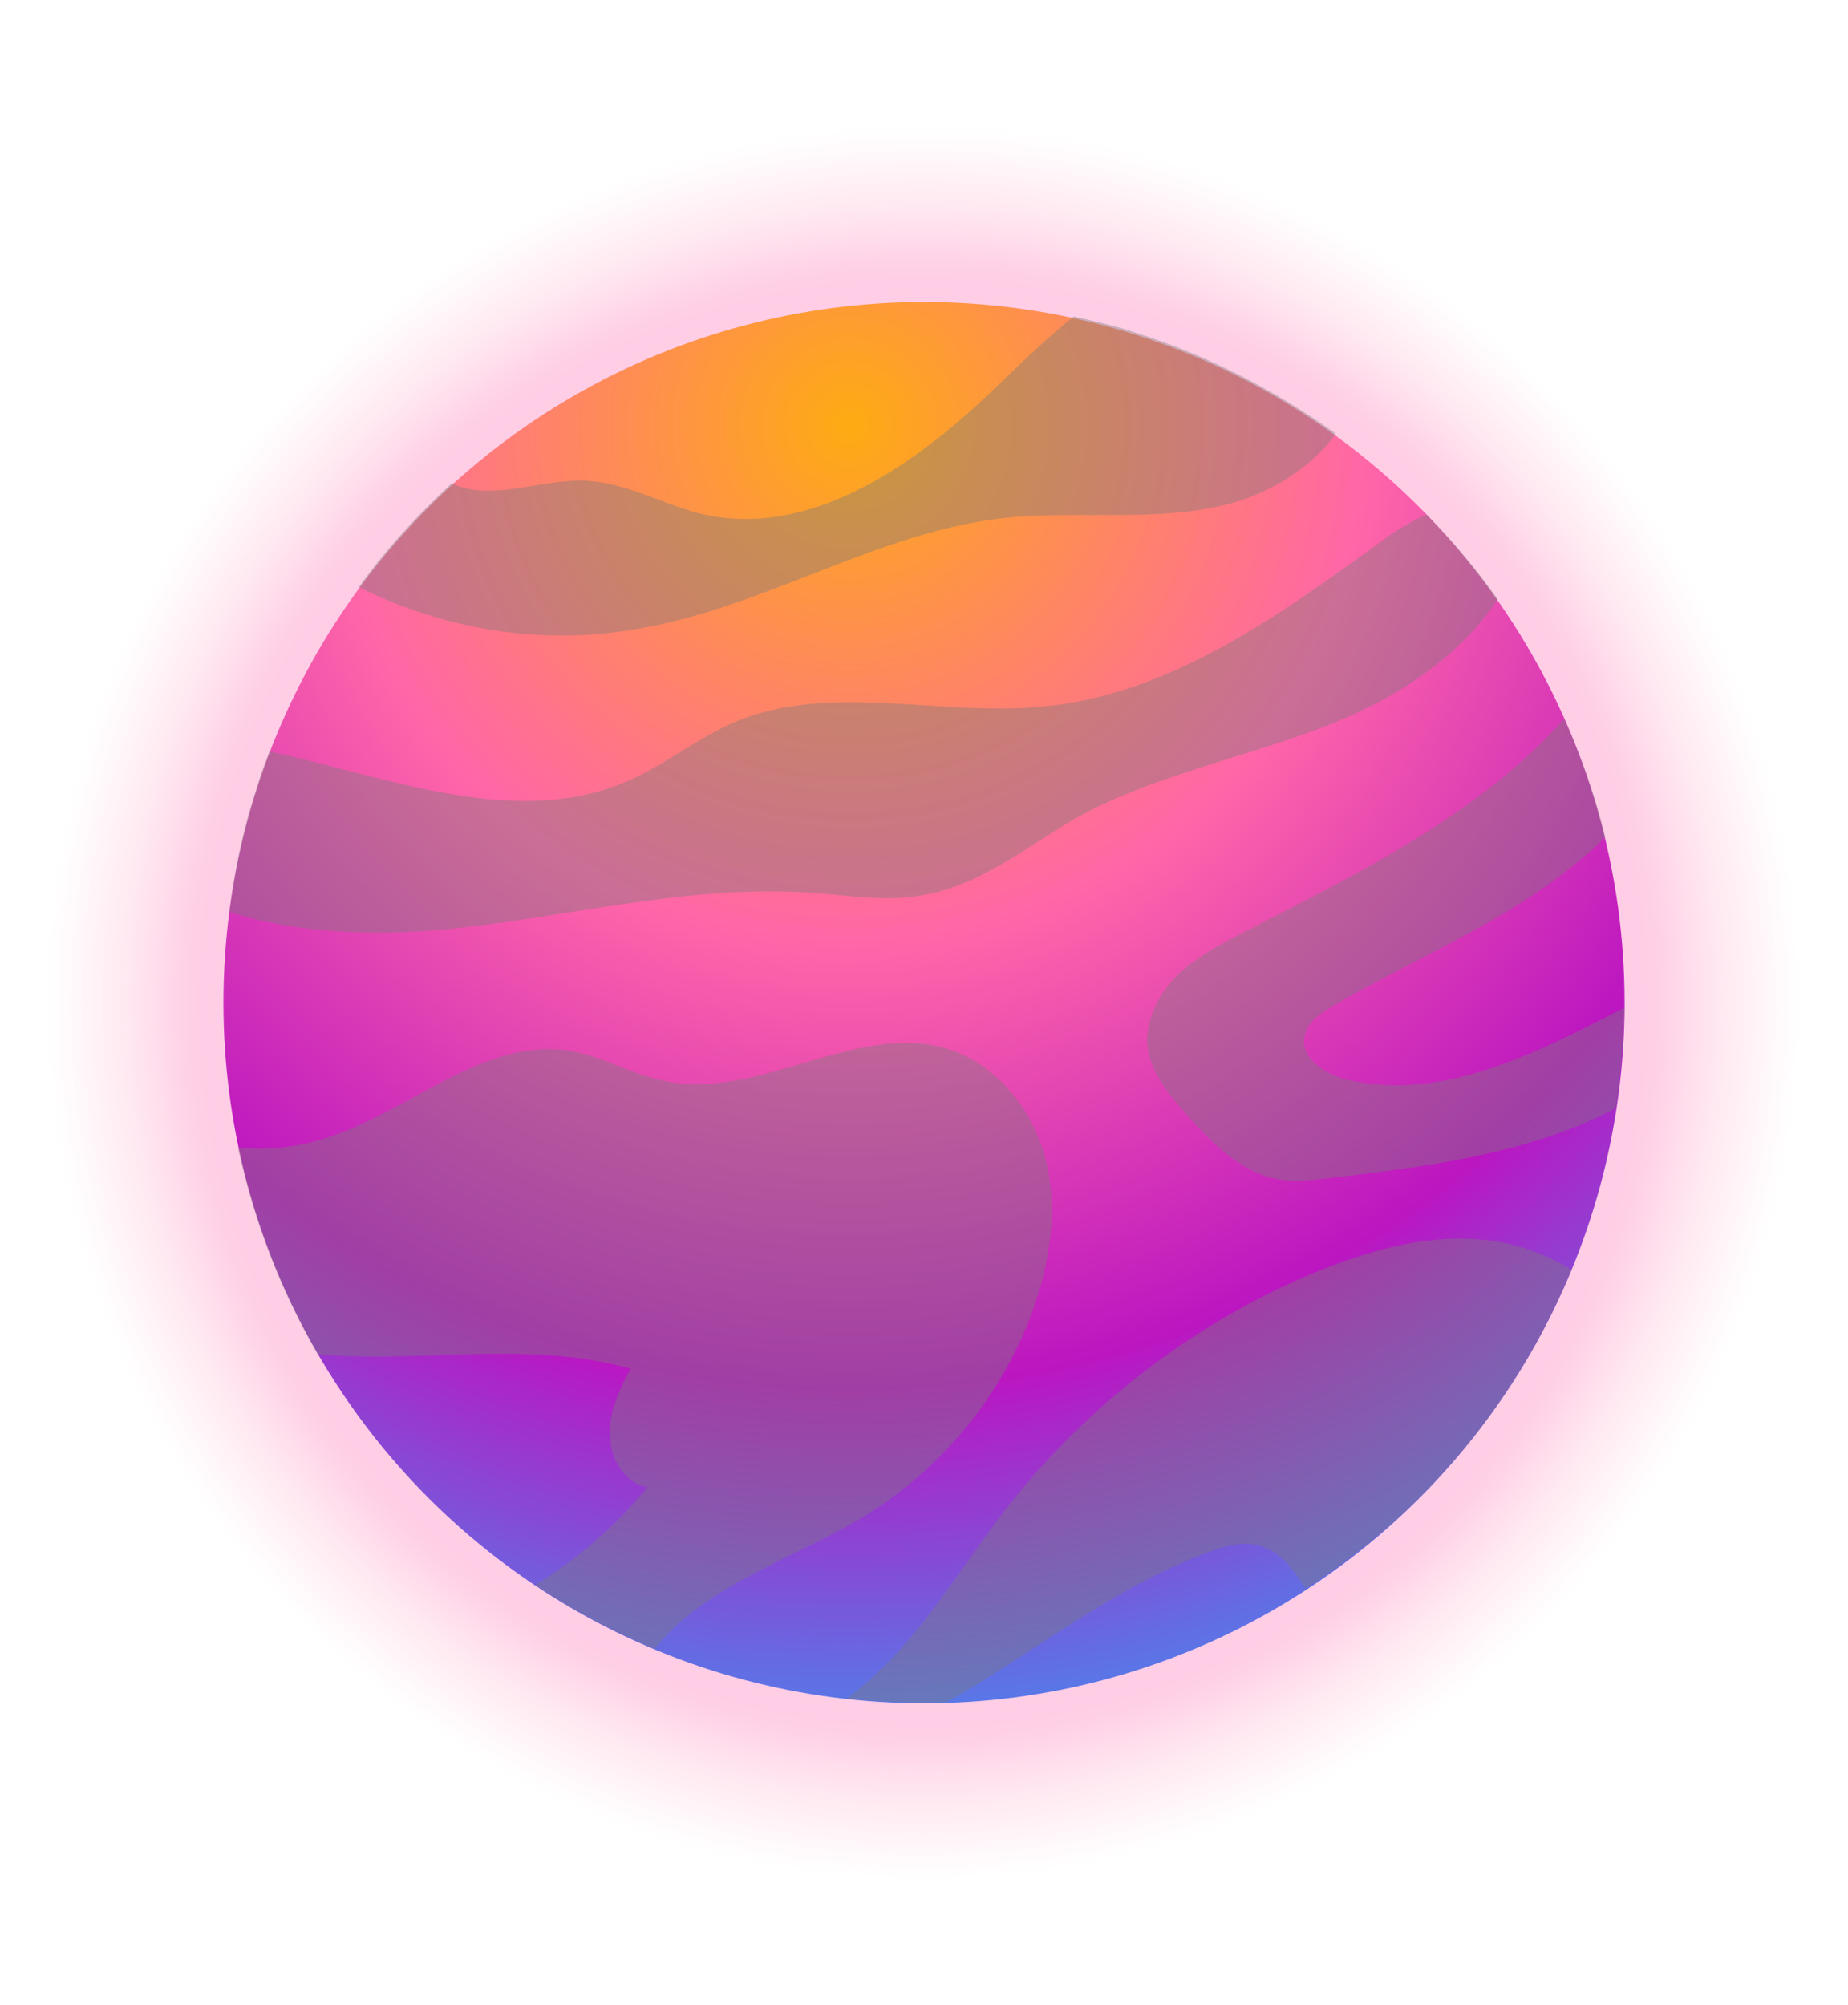
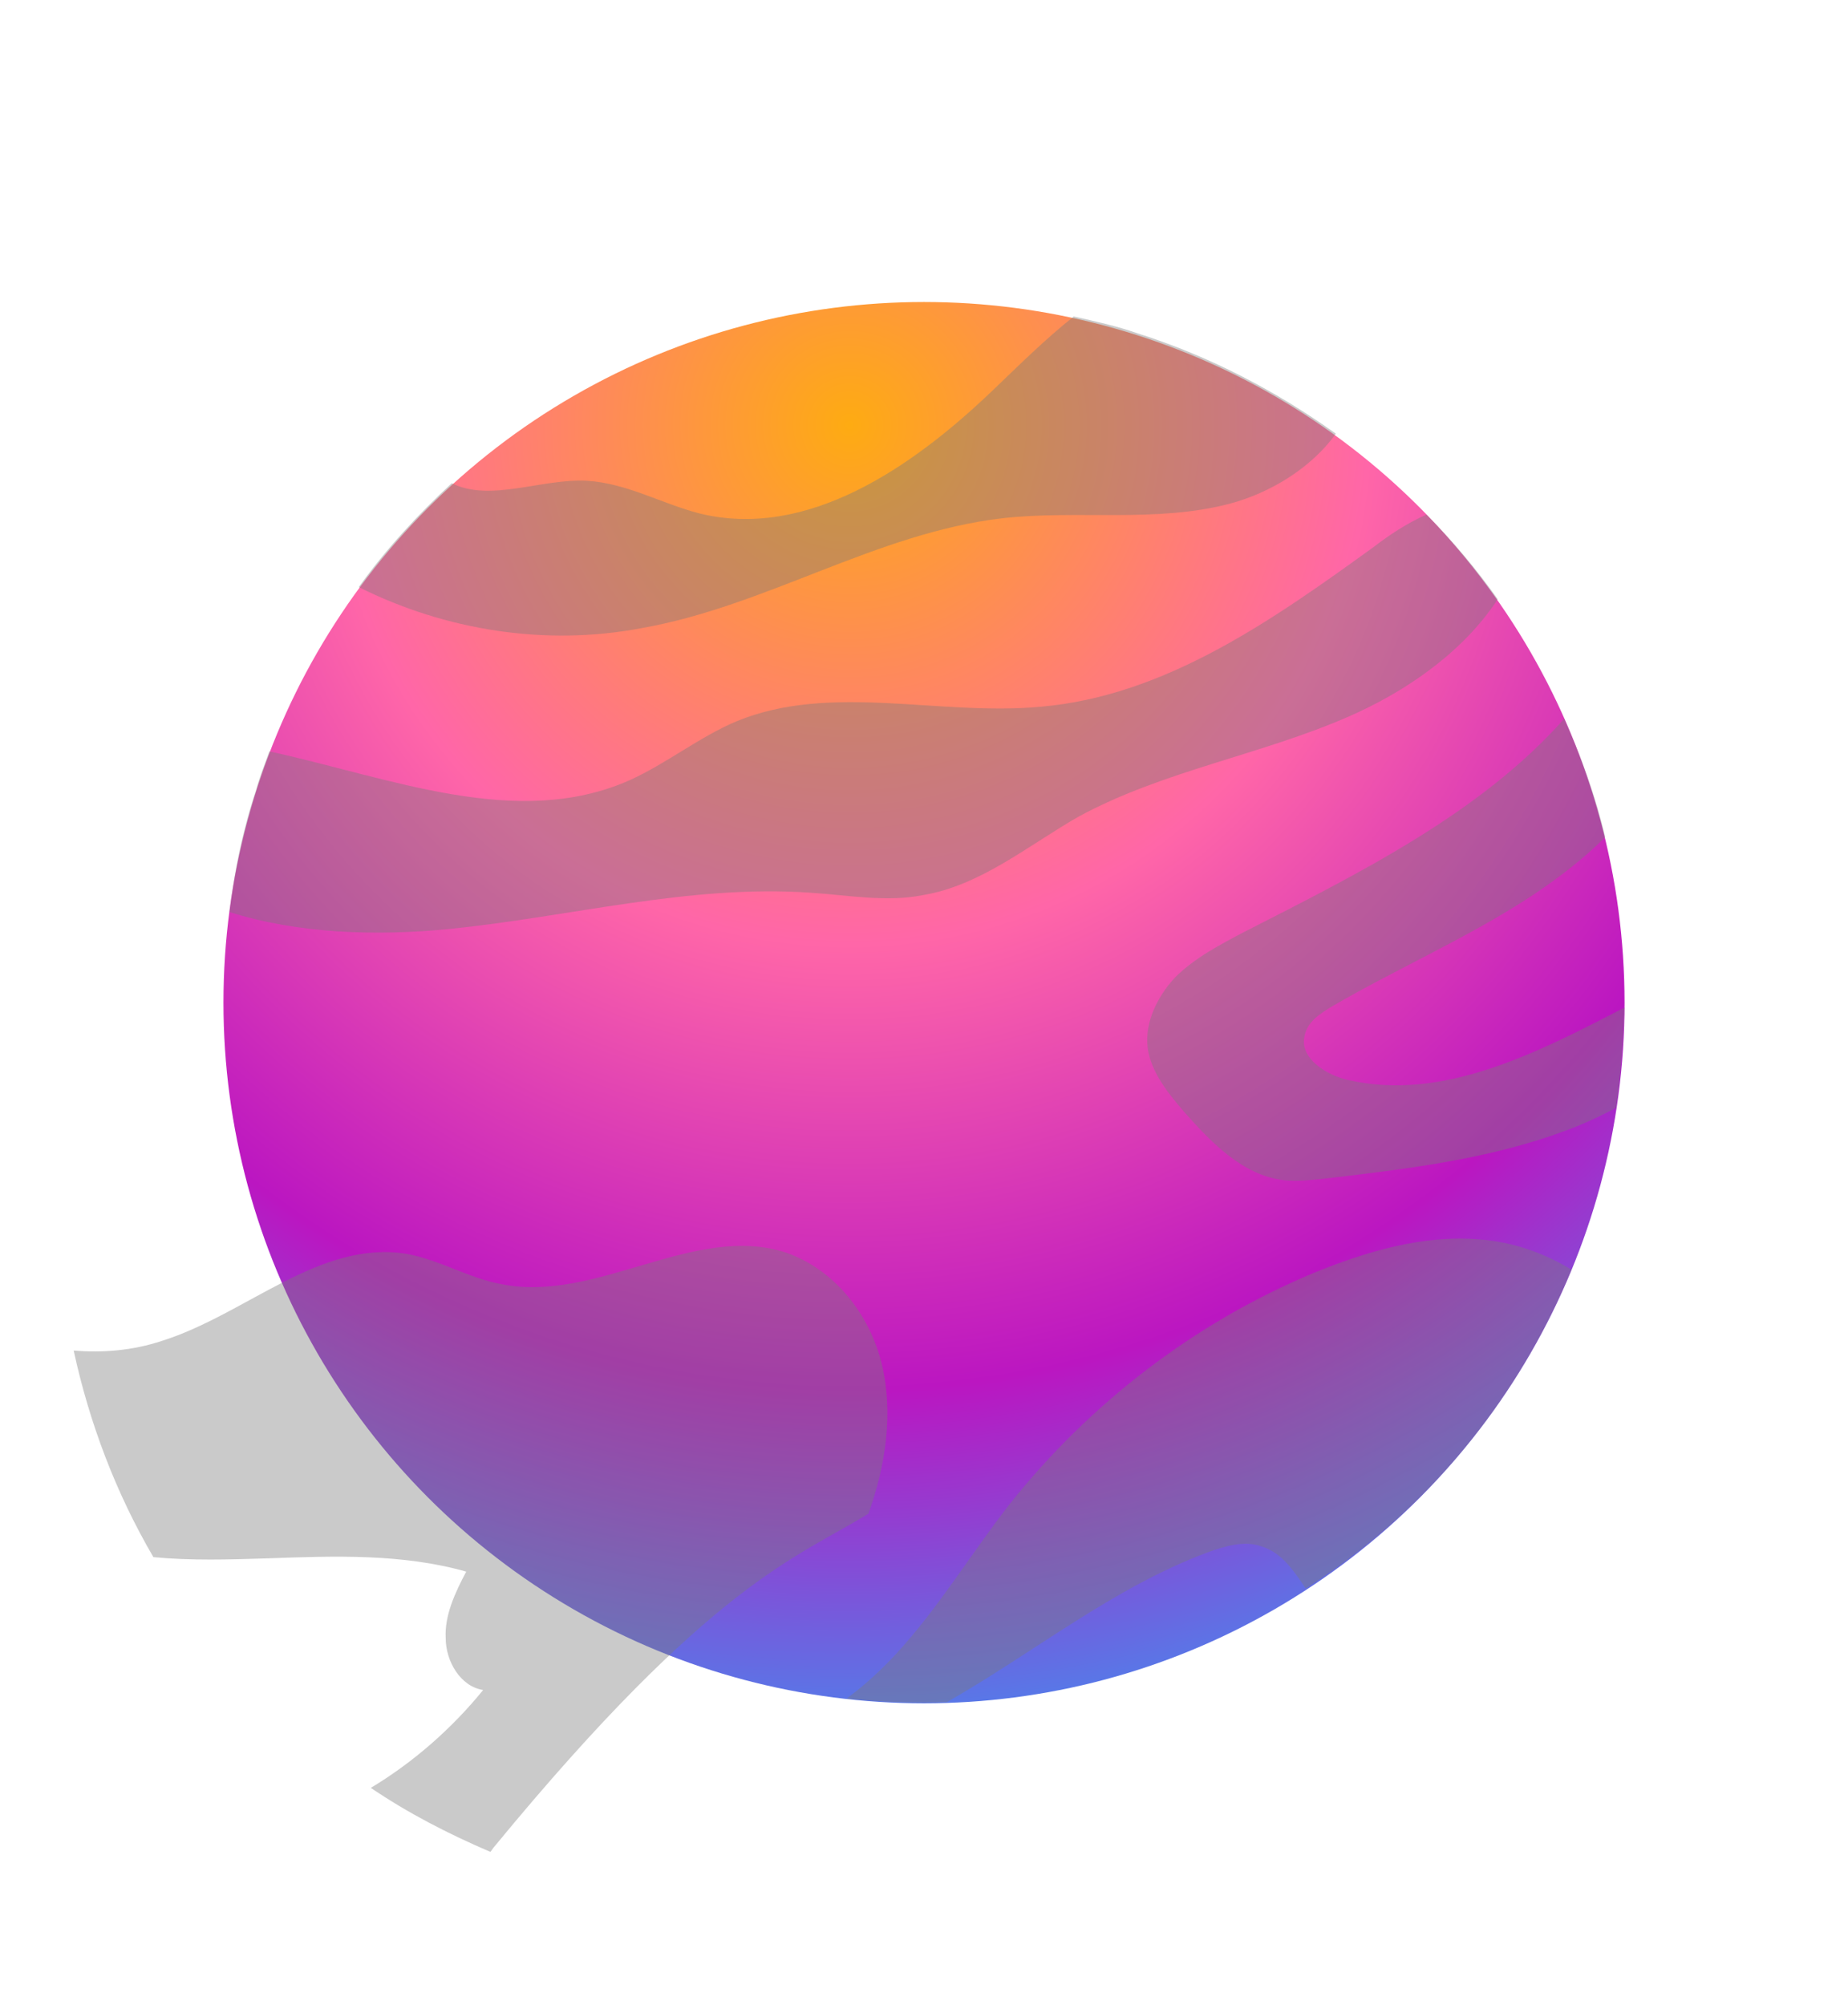
<svg xmlns="http://www.w3.org/2000/svg" version="1.1" id="Layer_1" x="0px" y="0px" viewBox="0 0 153 166" style="enable-background:new 0 0 153 166;" xml:space="preserve">
  <style type="text/css">
	.st0{opacity:0.5;fill:url(#SVGID_1_);}
	.st1{fill:url(#SVGID_00000071551017091191851700000015410475360122573206_);}
	.st2{display:none;fill:#F0AC39;}
	.st3{display:none;fill:#FF007E;}
	.st4{display:none;opacity:0.4;fill:url(#SVGID_00000070800028902389876320000004284262336209875089_);}
	.st5{display:none;opacity:0.4;fill:url(#SVGID_00000005980557584503995400000016481800980946748288_);}
	.st6{opacity:0.4;fill:#7C7C7C;}
</style>
  <g>
    <g>
      <radialGradient id="SVGID_1_" cx="152.888" cy="264.279" r="72.602" gradientTransform="matrix(0.953 0.303 -0.303 0.953 10.806 -215.179)" gradientUnits="userSpaceOnUse">
        <stop offset="2.222220e-02" style="stop-color:#FF6CA0" />
        <stop offset="0.837" style="stop-color:#FF3E9C;stop-opacity:0.5" />
        <stop offset="1" style="stop-color:#FF7F9A;stop-opacity:0" />
      </radialGradient>
-       <circle class="st0" cx="76.5" cy="83" r="72.6" />
      <radialGradient id="SVGID_00000142892581411734960680000005399909920675048628_" cx="132.599" cy="220.567" r="122.767" gradientTransform="matrix(0.953 0.303 -0.303 0.953 10.806 -215.179)" gradientUnits="userSpaceOnUse">
        <stop offset="0" style="stop-color:#FEAB12" />
        <stop offset="0.35" style="stop-color:#FF66A8" />
        <stop offset="0.65" style="stop-color:#BB16C1" />
        <stop offset="1" style="stop-color:#1BB4FF" />
      </radialGradient>
      <circle style="fill:url(#SVGID_00000142892581411734960680000005399909920675048628_);" cx="76.5" cy="83" r="58" />
-       <path class="st2" d="M28,74.4c9.7-30.5,42.3-47.4,72.9-37.7c10,3.2,18.6,8.9,25.2,16.1c-7-11.6-18.1-20.7-32-25.2    C63.5,18,30.9,34.9,21.2,65.4c-6.5,20.5-1,41.9,12.5,56.7C25.3,108.3,22.7,91.1,28,74.4z" />
-       <path class="st3" d="M35.9,111.5c-14.7-28.5-3.6-63.5,24.8-78.2c9.4-4.8,19.4-6.9,29.3-6.4c-13.1-3.2-27.4-1.9-40.4,4.8    C21.1,46.5,10,81.5,24.7,109.9c9.9,19.1,28.9,30.4,48.9,31.3C57.9,137.4,43.9,127,35.9,111.5z" />
      <radialGradient id="SVGID_00000058558242861492388010000005591597860348382629_" cx="160.142" cy="270.835" r="101.783" gradientTransform="matrix(0.953 0.303 -0.303 0.953 10.806 -215.179)" gradientUnits="userSpaceOnUse">
        <stop offset="7.407410e-03" style="stop-color:#D10059" />
        <stop offset="1" style="stop-color:#682980" />
      </radialGradient>
      <path style="display:none;opacity:0.4;fill:url(#SVGID_00000058558242861492388010000005591597860348382629_);" d="M130.9,62.9    c-0.3,4.3-1.2,8.7-2.5,13c-9.7,30.5-42.3,47.4-72.9,37.7c-17.7-5.6-30.8-19-36.8-35.1c-2.1,26.3,14,51.5,40.3,59.8    c30.5,9.7,63.2-7.2,72.9-37.7C135.9,87.7,135.2,74.6,130.9,62.9z" />
      <radialGradient id="SVGID_00000063614324199110326840000004294555552012723108_" cx="238.115" cy="24.418" r="101.793" gradientTransform="matrix(0.381 0.925 -0.925 0.381 5.292 -137.999)" gradientUnits="userSpaceOnUse">
        <stop offset="7.407410e-03" style="stop-color:#D10059" />
        <stop offset="1" style="stop-color:#682980" />
      </radialGradient>
      <path style="display:none;opacity:0.4;fill:url(#SVGID_00000063614324199110326840000004294555552012723108_);" d="M127.1,111    c-3.5,2.5-7.4,4.7-11.6,6.4c-29.6,12.2-63.5-1.9-75.7-31.5C32.7,68.7,34.5,50,43,35C21.5,50.3,12.6,78.9,23,104.4    c12.2,29.6,46.1,43.8,75.7,31.5C111.2,130.8,120.9,121.8,127.1,111z" />
    </g>
    <g>
      <path class="st6" d="M118.1,42.6c-1.6,0.7-3.1,1.7-4.4,2.7c-8.3,6-17.2,12.3-27.5,13.2c-8.4,0.8-17.4-2-25.2,1.2    c-3.1,1.3-5.8,3.5-8.9,4.9c-9.3,4.1-19.7-0.2-29.8-2.4c-0.4,1.1-0.8,2.1-1.1,3.2c-1.1,3.3-1.8,6.7-2.2,10.1    c5.7,1.8,12.2,2,18.2,1.4c10-1,19.9-3.7,29.9-3c3.1,0.2,6.3,0.8,9.3,0.2c4.8-0.8,8.7-4.1,12.9-6.5c7-3.8,15.1-5.1,22.4-8.3    c4.8-2.1,9.5-5.4,12.3-9.7C122.3,47.2,120.3,44.8,118.1,42.6z" />
-       <path class="st6" d="M71.9,125.3c6.2-3.9,11.1-9.9,13.6-16.8c1.4-3.9,2.1-8.3,1.1-12.4c-1-4.1-3.9-7.8-7.9-9.2    c-7.6-2.5-15.7,4.2-23.6,2.6c-2.7-0.5-5.1-2-7.8-2.5c-7.2-1.2-13.3,5-20.3,7.2c-2.4,0.8-4.9,1-7.3,0.8c1.3,6,3.5,11.8,6.6,17.1    c3.1,0.3,6.3,0.2,9.5,0.1c5.5-0.2,11.1-0.4,16.4,1.1c-0.9,1.7-1.8,3.6-1.7,5.5c0,1.9,1.2,4,3.1,4.3c-2.6,3.2-5.8,6-9.3,8.1    c3.1,2.1,6.4,3.8,9.9,5.3c0.1-0.1,0.2-0.3,0.3-0.4C59,130.9,66.1,128.9,71.9,125.3z" />
+       <path class="st6" d="M71.9,125.3c1.4-3.9,2.1-8.3,1.1-12.4c-1-4.1-3.9-7.8-7.9-9.2    c-7.6-2.5-15.7,4.2-23.6,2.6c-2.7-0.5-5.1-2-7.8-2.5c-7.2-1.2-13.3,5-20.3,7.2c-2.4,0.8-4.9,1-7.3,0.8c1.3,6,3.5,11.8,6.6,17.1    c3.1,0.3,6.3,0.2,9.5,0.1c5.5-0.2,11.1-0.4,16.4,1.1c-0.9,1.7-1.8,3.6-1.7,5.5c0,1.9,1.2,4,3.1,4.3c-2.6,3.2-5.8,6-9.3,8.1    c3.1,2.1,6.4,3.8,9.9,5.3c0.1-0.1,0.2-0.3,0.3-0.4C59,130.9,66.1,128.9,71.9,125.3z" />
      <path class="st6" d="M130.1,105.1c-2.3-1.4-4.9-2.3-7.6-2.5c-4.7-0.4-9.4,1-13.8,2.8c-9.8,4.1-18.5,10.8-25.1,19.1    c-3.2,4.1-5.9,8.6-9.4,12.4c-1.2,1.3-2.6,2.6-4.1,3.7c2.8,0.3,5.6,0.4,8.3,0.3c7.2-4.1,13.8-9.5,21.6-12.4c1.4-0.5,3-1,4.4-0.5    c1.7,0.5,2.7,2,3.7,3.5C117.7,125.4,125.5,116.3,130.1,105.1z" />
      <path class="st6" d="M126.9,74.1c2.1-1.4,4.2-3,6-4.8c-0.8-3.4-2-6.7-3.4-9.8c-6.9,7.8-17,12.8-26.4,17.6    c-2.1,1.1-4.2,2.2-5.8,3.8c-1.6,1.7-2.7,4.1-2.2,6.3c0.4,1.8,1.7,3.4,2.9,4.8c2.3,2.6,4.9,5.3,8.3,5.7c1,0.1,2.1,0,3.1-0.1    c6.8-0.8,13.8-1.6,20.2-4c1.4-0.5,2.9-1.2,4.2-1.9c0.4-2.8,0.6-5.5,0.7-8.3c-7.3,3.8-15.1,7.8-22.9,6c-1.8-0.4-4-1.8-3.6-3.6    c0.2-1.2,1.3-1.9,2.3-2.5C115.8,80.1,121.6,77.6,126.9,74.1z" />
      <path class="st6" d="M53.1,52c10.3-1.8,19.5-7.9,29.9-9.1c6.2-0.7,12.7,0.4,18.8-1.2c3.4-0.9,6.8-3,8.8-5.8    c-4.9-3.5-10.4-6.4-16.4-8.3c-1.7-0.6-3.5-1-5.3-1.4c-2.4,1.9-4.6,4.1-6.8,6.2c-6.6,6.3-15.3,12.3-24.2,10.1    c-3.1-0.8-6-2.5-9.3-2.7c-3.8-0.2-8,1.8-11.2,0.2c-2.8,2.6-5.4,5.4-7.7,8.6C36.9,52.2,45.2,53.5,53.1,52z" />
    </g>
  </g>
</svg>